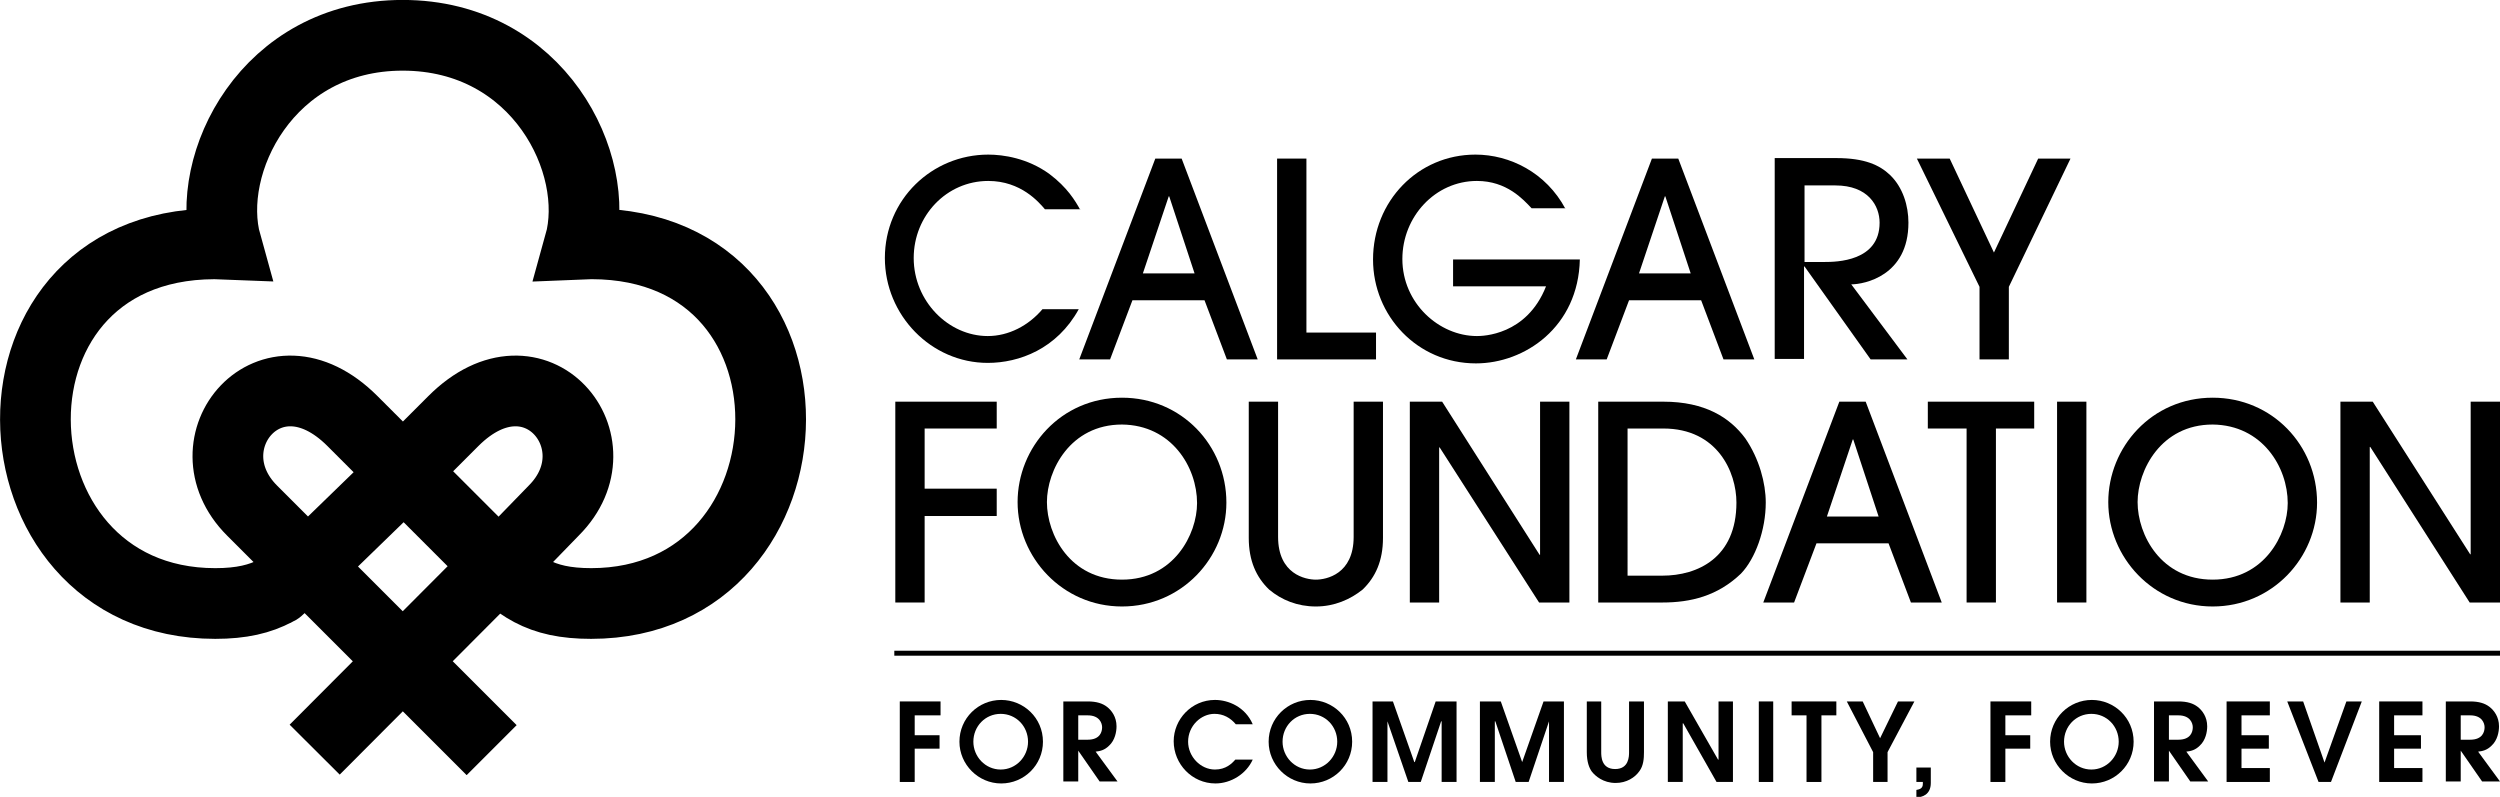
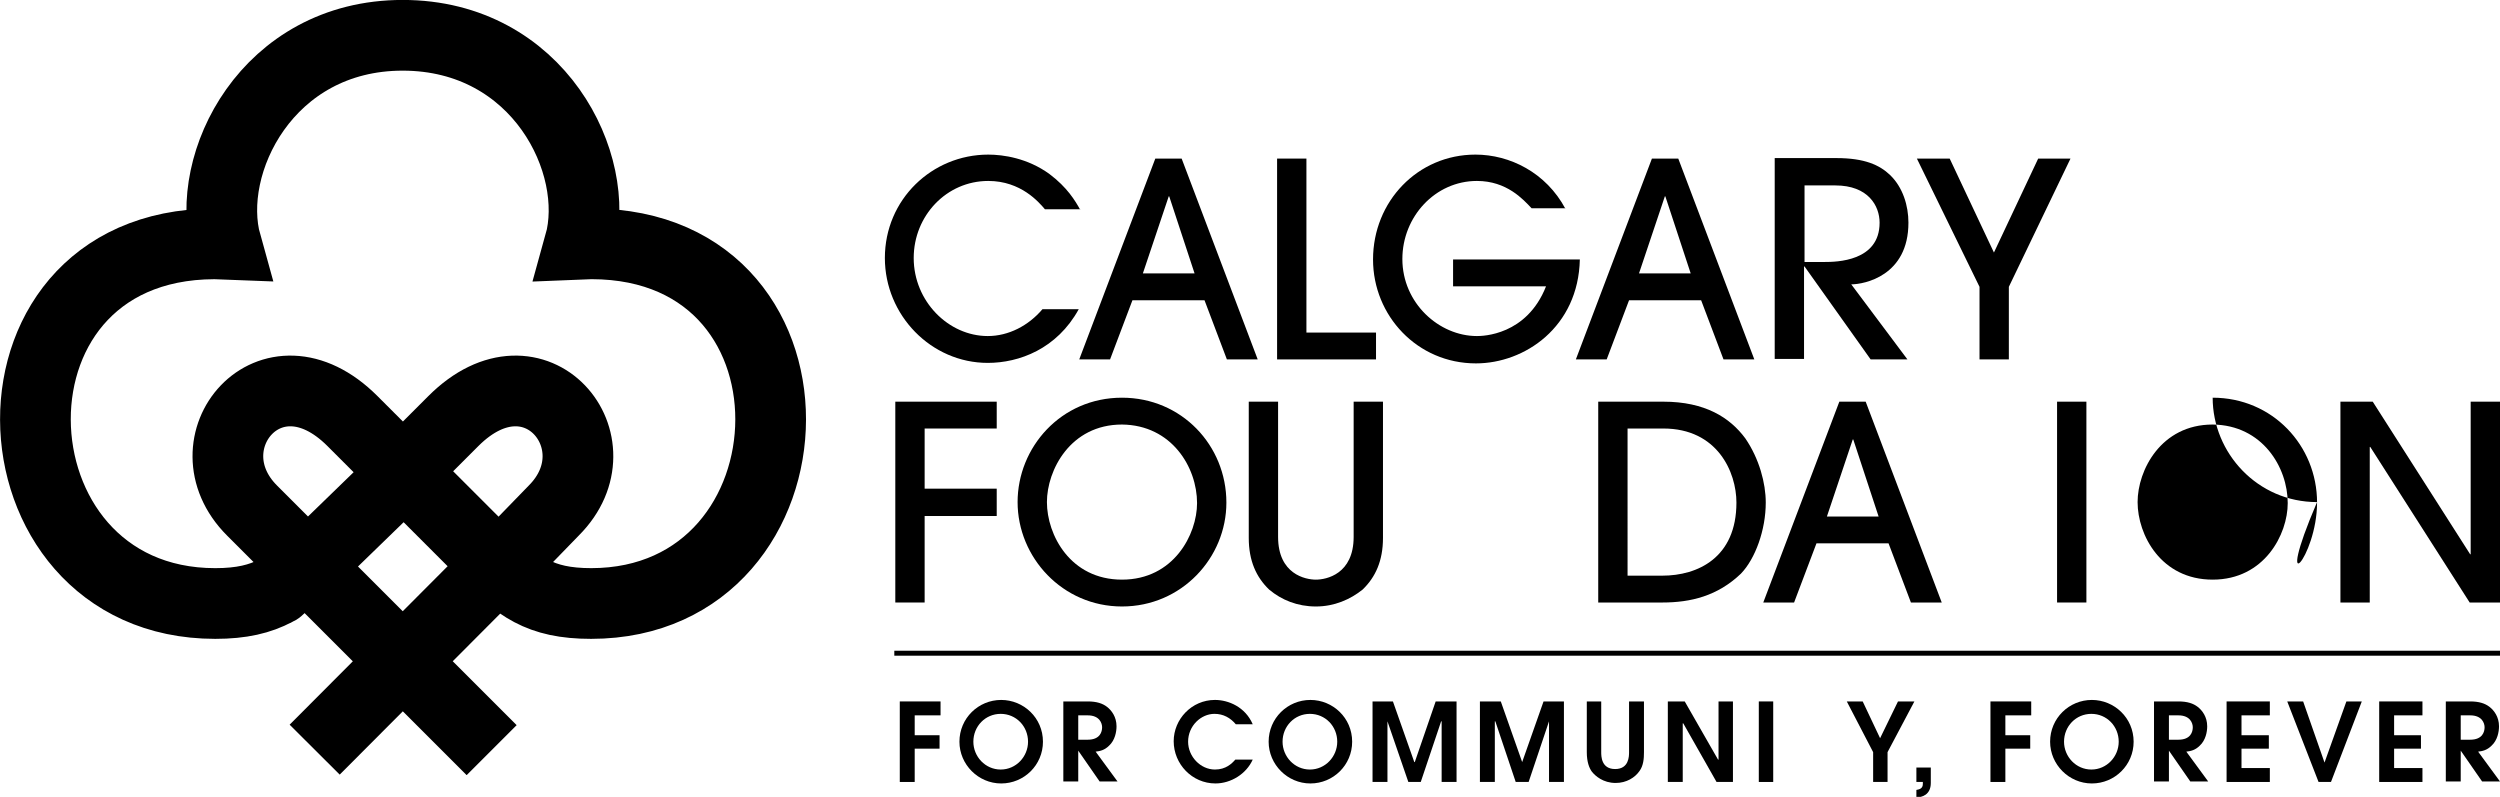
<svg xmlns="http://www.w3.org/2000/svg" xmlns:xlink="http://www.w3.org/1999/xlink" version="1.1" id="Layer_1" x="0px" y="0px" viewBox="0 0 502.9 160.3" style="enable-background:new 0 0 502.9 160.3;" xml:space="preserve">
  <style type="text/css">
	.st0{fill:none;stroke:#000000;}
	.st1{clip-path:url(#SVGID_2_);fill:none;stroke:#000000;stroke-width:14.224;stroke-miterlimit:20;}
	.st2{fill:none;stroke:#BCBEC0;stroke-width:3.65;}
</style>
  <g>
    <line class="st0" x1="179.9" y1="131.4" x2="502.9" y2="131.4" />
    <path d="M217.3,42.2c-1-1.8-2.6-4.5-6.2-7.2c-4.4-3.2-9.3-3.9-12.3-3.9c-11.3,0-20.8,9-20.8,20.8c0,11.5,9.3,21.1,20.7,21.1   c6.3,0,13.9-2.8,18.3-10.8h-7.3c-2.8,3.3-6.8,5.4-11,5.4c-7.9,0-14.9-7-14.9-15.7c0-8.5,6.6-15.5,15-15.5c6.6,0,10.2,4.3,11.4,5.7   H217.3L217.3,42.2z" />
    <path d="M253,72.3l-15.3-40.4h-5.3l-15.3,40.4h6.2l4.5-11.9h14.5l4.5,11.9H253L253,72.3z M240.3,55h-10.4l5.2-15.5h0.1L240.3,55   L240.3,55z" />
    <polygon points="276.8,72.3 276.8,66.9 262.8,66.9 262.8,31.9 256.9,31.9 256.9,72.3 276.8,72.3  " />
    <path d="M314.9,42c-3.9-7.3-11.2-10.9-18.1-10.9c-11.6,0-20.6,9.4-20.6,21.1c0,11.3,8.9,20.9,20.7,20.9c9.8,0,20.6-7.3,20.9-20.9   h-25.5v5.4H311c-3.9,9.9-12.8,10-13.9,10c-7.6,0-15-6.6-15-15.5c0-8.5,6.6-15.7,15-15.7c6,0,9.3,3.7,11,5.5H314.9L314.9,42z" />
    <path d="M352.9,72.3l-15.3-40.4h-5.3l-15.3,40.4h6.2l4.5-11.9h14.5l4.5,11.9H352.9L352.9,72.3z M340.1,55h-10.4l5.2-15.5h0.1   L340.1,55L340.1,55z" />
    <path d="M383.9,44.8c0-3.4-1.1-7.1-3.7-9.6c-2.1-2-5.1-3.4-10.8-3.4H357v40.4h5.9V53.6h0.1l13.3,18.7h7.4l-11.3-15.1   C375,57.2,383.9,55.5,383.9,44.8L383.9,44.8z M378.1,44.8c0,7.8-8.7,7.9-11.1,7.9h-4V37.3h6.2C375.8,37.3,378.1,41.4,378.1,44.8   L378.1,44.8z" />
    <polygon points="404.1,72.3 404.1,57.7 416.5,31.9 410,31.9 401.1,50.8 392.2,31.9 385.6,31.9 398.2,57.7 398.2,72.3 404.1,72.3     " />
    <polygon points="186,121.2 186,103.8 200.5,103.8 200.5,98.3 186,98.3 186,86.2 200.5,86.2 200.5,80.8 180.1,80.8 180.1,121.2    186,121.2  " />
    <path d="M246.7,101.1c0-11.5-9-21.1-21-21.1c-12.3,0-21,10-21,21c0,11.1,9,21,21,21C237.7,122,246.7,112.2,246.7,101.1L246.7,101.1   z M240.8,101.2c0,6.3-4.7,15.4-15.1,15.4c-10.4,0-15.1-9-15.1-15.6c0-6.4,4.7-15.6,15.1-15.6C235.7,85.5,240.8,94,240.8,101.2   L240.8,101.2z" />
    <path d="M278.2,80.8h-5.9V108c0,7.5-5.5,8.6-7.6,8.6s-7.6-1.1-7.6-8.6V80.8h-5.9v27.4c0,4.6,1.5,7.9,4.1,10.4   c2.5,2.1,5.7,3.4,9.4,3.4c3.7,0,6.9-1.4,9.4-3.4c2.6-2.5,4.1-5.8,4.1-10.4V80.8L278.2,80.8z" />
-     <polygon points="315.7,121.2 315.7,80.8 309.8,80.8 309.8,111.6 309.7,111.6 290.1,80.8 283.6,80.8 283.6,121.2 289.5,121.2    289.5,90 289.6,90 309.6,121.2 315.7,121.2  " />
    <polygon points="502.9,121.2 502.9,80.8 497,80.8 497,111.5 496.9,111.5 477.3,80.8 470.8,80.8 470.8,121.2 476.7,121.2    476.7,89.9 476.8,89.9 496.8,121.2 502.9,121.2  " />
    <path d="M355.2,101.1c0-3.9-1.3-8.8-4.1-12.9c-3.1-4.2-8.1-7.4-16.5-7.4h-13.1v40.4h12.9c5.7,0,11.1-1.3,15.8-5.8   C353.1,112.4,355.2,106.6,355.2,101.1L355.2,101.1z M349.3,101.1c0,11.1-7.8,14.7-14.9,14.7h-7V86.2h7.2   C345.5,86.2,349.3,95,349.3,101.1L349.3,101.1z" />
    <path d="M390.6,121.2l-15.3-40.4H370l-15.3,40.4h6.2l4.5-11.9h14.5l4.5,11.9H390.6L390.6,121.2z M377.9,103.9h-10.4l5.2-15.5h0.1   L377.9,103.9L377.9,103.9z" />
-     <polygon points="401.5,121.2 401.5,86.2 409.2,86.2 409.2,80.8 387.8,80.8 387.8,86.2 395.6,86.2 395.6,121.2 401.5,121.2  " />
    <polygon points="419.7,121.2 419.7,80.8 413.8,80.8 413.8,121.2 419.7,121.2  " />
-     <path d="M466.1,101.1c0-11.5-9-21.1-21-21.1c-12.3,0-21,10-21,21c0,11.1,9,21,21,21C457.1,122,466.1,112.2,466.1,101.1L466.1,101.1   z M460.2,101.2c0,6.3-4.7,15.4-15.1,15.4c-10.4,0-15.1-9-15.1-15.6c0-6.4,4.7-15.6,15.1-15.6C455.1,85.5,460.2,94,460.2,101.2   L460.2,101.2z" />
+     <path d="M466.1,101.1c0-11.5-9-21.1-21-21.1c0,11.1,9,21,21,21C457.1,122,466.1,112.2,466.1,101.1L466.1,101.1   z M460.2,101.2c0,6.3-4.7,15.4-15.1,15.4c-10.4,0-15.1-9-15.1-15.6c0-6.4,4.7-15.6,15.1-15.6C455.1,85.5,460.2,94,460.2,101.2   L460.2,101.2z" />
    <g>
      <defs>
        <rect id="SVGID_1_" width="162.2" height="155.9" />
      </defs>
      <clipPath id="SVGID_2_">
        <use xlink:href="#SVGID_1_" style="overflow:visible;" />
      </clipPath>
      <path class="st1" d="M85.7,137.7l13.2,13.2 M76.3,128.3l-25.6-25.6c-13.5-13.5,3.7-34.5,20.2-18l26.6,26.6    c6.7,6.7,10.9,10.1,21.4,10.1c47.3,0,49.8-74.6-2.3-72.3c4.5-16.1-8.2-42-35.6-42C53.7,7.1,41,33,45.5,49.1    c-52.1-2.2-49.5,72.3-2.2,72.3c5.3,0,9-0.9,12.2-2.6 M96.1,117.9l-32.8,32.9 M85.7,90.2l5.5-5.5c16.5-16.5,33.7,4.5,20.2,18    l-6.7,6.9 M66.5,109.4l10.2-9.9 M119,121.4c-10.5,0-14.6-3.4-21.4-10.1l-12-12" />
    </g>
    <path d="M58.2,125.3c2-0.6,3-2,3.9-2.7l-7.9-8.7c-0.5,0.4-1.7,0.8-2.2,1L58.2,125.3L58.2,125.3z" />
    <path class="st2" d="M495.5,86.5" />
    <polygon points="181,157.3 184,157.3 184,150.6 189,150.6 189,147.9 184,147.9 184,143.9 189.2,143.9 189.2,141.1 181,141.1    181,157.3  " />
    <path d="M209.8,149.2c0-4.8-3.9-8.4-8.4-8.4c-4.6,0-8.4,3.7-8.4,8.4c0,4.6,3.8,8.4,8.4,8.4C206,157.6,209.8,153.9,209.8,149.2   L209.8,149.2z M206.8,149.2c0,3-2.4,5.6-5.5,5.6c-3.1,0-5.5-2.6-5.5-5.6c0-3.1,2.4-5.6,5.5-5.6   C204.4,143.6,206.8,146.1,206.8,149.2L206.8,149.2z" />
    <path d="M223.1,150c1.2-1.1,1.5-2.8,1.5-3.9c0-1.9-1-3.2-1.9-3.9c-0.9-0.7-2.1-1.1-3.9-1.1h-4.9v16.1h3v-6.2h0l4.3,6.2h3.6l-4.4-6   C221.3,151.1,222.2,150.9,223.1,150L223.1,150z M221.7,146.3c0,0.9-0.4,2.5-2.9,2.5h-1.9v-4.9h1.9   C221.2,143.9,221.7,145.5,221.7,146.3L221.7,146.3z" />
    <path d="M248.5,152.8c-0.7,0.8-1.9,2-4.1,2c-2.9,0-5.4-2.6-5.4-5.6c0-3.2,2.6-5.6,5.3-5.6c1.8,0,3.2,0.8,4.3,2.1h3.4   c-1.5-3.5-4.9-4.9-7.6-4.9c-4.7,0-8.3,3.9-8.3,8.3c0,4.6,3.7,8.5,8.4,8.5c3.1,0,6.2-1.9,7.5-4.8H248.5L248.5,152.8z" />
    <path d="M272,149.2c0-4.8-3.9-8.4-8.4-8.4c-4.6,0-8.4,3.7-8.4,8.4c0,4.6,3.8,8.4,8.4,8.4S272,153.9,272,149.2L272,149.2z    M269,149.2c0,3-2.4,5.6-5.5,5.6c-3.1,0-5.5-2.6-5.5-5.6c0-3.1,2.4-5.6,5.5-5.6C266.6,143.6,269,146.1,269,149.2L269,149.2z" />
    <polygon points="276.1,157.3 279.1,157.3 279.1,145.1 279.1,145.1 283.3,157.3 285.8,157.3 289.9,145.1 290,145.1 290,145.1    290,157.3 293,157.3 293,141.1 288.8,141.1 284.6,153.3 284.5,153.3 280.2,141.1 276.1,141.1 276.1,157.3  " />
    <polygon points="297.7,157.3 300.7,157.3 300.7,145.1 300.8,145.1 304.9,157.3 307.5,157.3 311.6,145.1 311.6,145.1 311.6,145.1    311.6,157.3 314.6,157.3 314.6,141.1 310.5,141.1 306.2,153.3 306.2,153.3 301.9,141.1 297.7,141.1 297.7,157.3  " />
    <path d="M319.2,141.1v10.2c0,2,0.5,3.2,1,3.9c0.7,0.9,2.3,2.3,4.8,2.3c2.2,0,3.9-1.1,4.8-2.4c0.8-1.1,0.9-2.5,0.9-3.8v-10.2h-3   v10.2c0,0.8,0,3.4-2.8,3.4c-2.8,0-2.8-2.6-2.8-3.4l0-10.2H319.2L319.2,141.1z" />
    <polygon points="335.5,157.3 338.5,157.3 338.5,145.5 338.6,145.5 345.3,157.3 348.6,157.3 348.6,141.1 345.7,141.1 345.7,152.8    345.6,152.8 338.9,141.1 335.5,141.1 335.5,157.3  " />
    <polygon points="353.8,157.3 356.7,157.3 356.7,141.1 353.8,141.1 353.8,157.3  " />
-     <polygon points="363.4,157.3 366.4,157.3 366.4,143.9 369.4,143.9 369.4,141.1 360.4,141.1 360.4,143.9 363.4,143.9 363.4,157.3     " />
    <polygon points="376.8,157.3 379.7,157.3 379.7,151.3 385.1,141.1 381.8,141.1 378.2,148.5 374.7,141.1 371.5,141.1 376.8,151.3    376.8,157.3  " />
    <polygon points="400.4,157.3 403.4,157.3 403.4,150.6 408.4,150.6 408.4,147.9 403.4,147.9 403.4,143.9 408.6,143.9 408.6,141.1    400.4,141.1 400.4,157.3  " />
    <path d="M429.2,149.2c0-4.8-3.9-8.4-8.4-8.4c-4.6,0-8.4,3.7-8.4,8.4c0,4.6,3.8,8.4,8.4,8.4C425.4,157.6,429.2,153.9,429.2,149.2   L429.2,149.2z M426.2,149.2c0,3-2.4,5.6-5.5,5.6c-3.1,0-5.5-2.6-5.5-5.6c0-3.1,2.4-5.6,5.5-5.6   C423.8,143.6,426.2,146.1,426.2,149.2L426.2,149.2z" />
    <path d="M442.5,150c1.2-1.1,1.5-2.8,1.5-3.9c0-1.9-1-3.2-1.9-3.9c-0.9-0.7-2.1-1.1-3.9-1.1h-4.9v16.1h3v-6.2h0l4.3,6.2h3.6l-4.4-6   C440.7,151.1,441.6,150.9,442.5,150L442.5,150z M441.1,146.3c0,0.9-0.4,2.5-2.9,2.5h-1.9v-4.9h1.9   C440.6,143.9,441.1,145.5,441.1,146.3L441.1,146.3z" />
    <polygon points="447.9,157.3 456.6,157.3 456.6,154.5 450.9,154.5 450.9,150.6 456.4,150.6 456.4,147.9 450.9,147.9 450.9,143.9    456.6,143.9 456.6,141.1 447.9,141.1 447.9,157.3  " />
    <polygon points="466.4,157.3 468.9,157.3 475.1,141.1 472,141.1 467.6,153.4 467.6,153.4 463.3,141.1 460.1,141.1 466.4,157.3  " />
    <polygon points="478.6,157.3 487.3,157.3 487.3,154.5 481.6,154.5 481.6,150.6 487,150.6 487,147.9 481.6,147.9 481.6,143.9    487.3,143.9 487.3,141.1 478.6,141.1 478.6,157.3  " />
    <path d="M501.2,150c1.2-1.1,1.5-2.8,1.5-3.9c0-1.9-1-3.2-1.9-3.9c-0.9-0.7-2.1-1.1-3.9-1.1H492v16.1h3v-6.2h0l4.3,6.2h3.6l-4.4-6   C499.4,151.1,500.3,150.9,501.2,150L501.2,150z M499.8,146.3c0,0.9-0.4,2.5-2.9,2.5H495v-4.9h1.9   C499.3,143.9,499.8,145.5,499.8,146.3L499.8,146.3z" />
    <path d="M385.5,157.3h1.3v0.4c0,1-0.8,1.1-1.3,1.2v1.5c1.1,0,2.9-0.5,2.9-2.9v-3.1h-2.9V157.3L385.5,157.3z" />
  </g>
</svg>